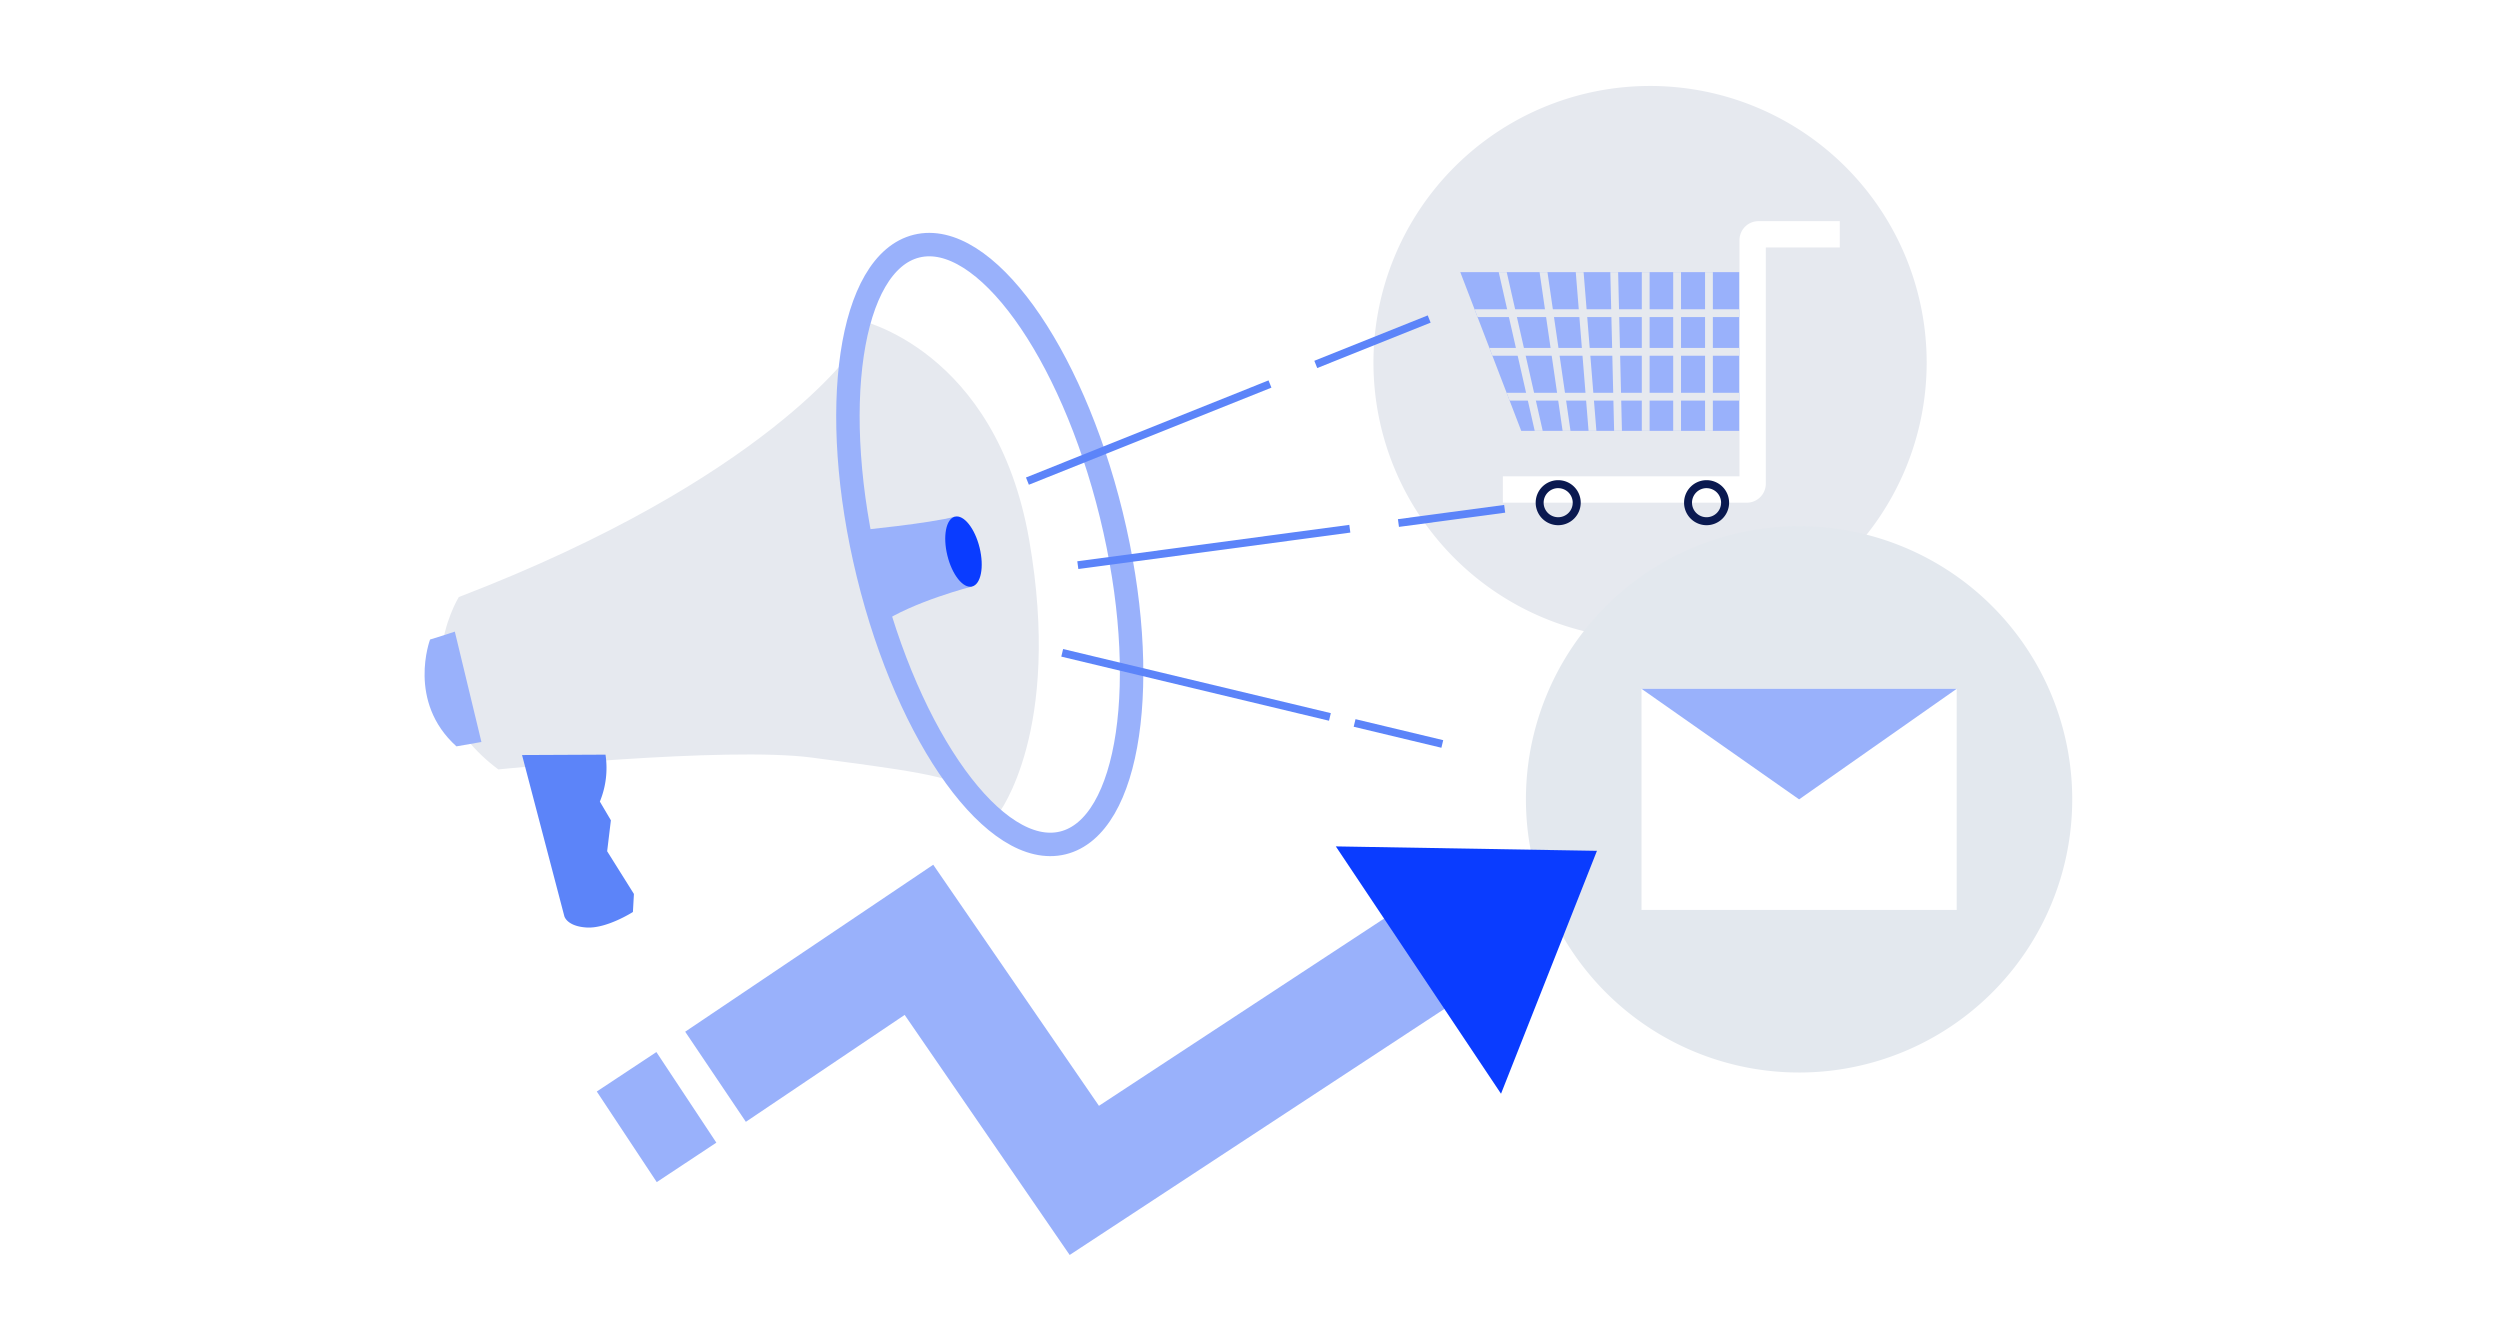
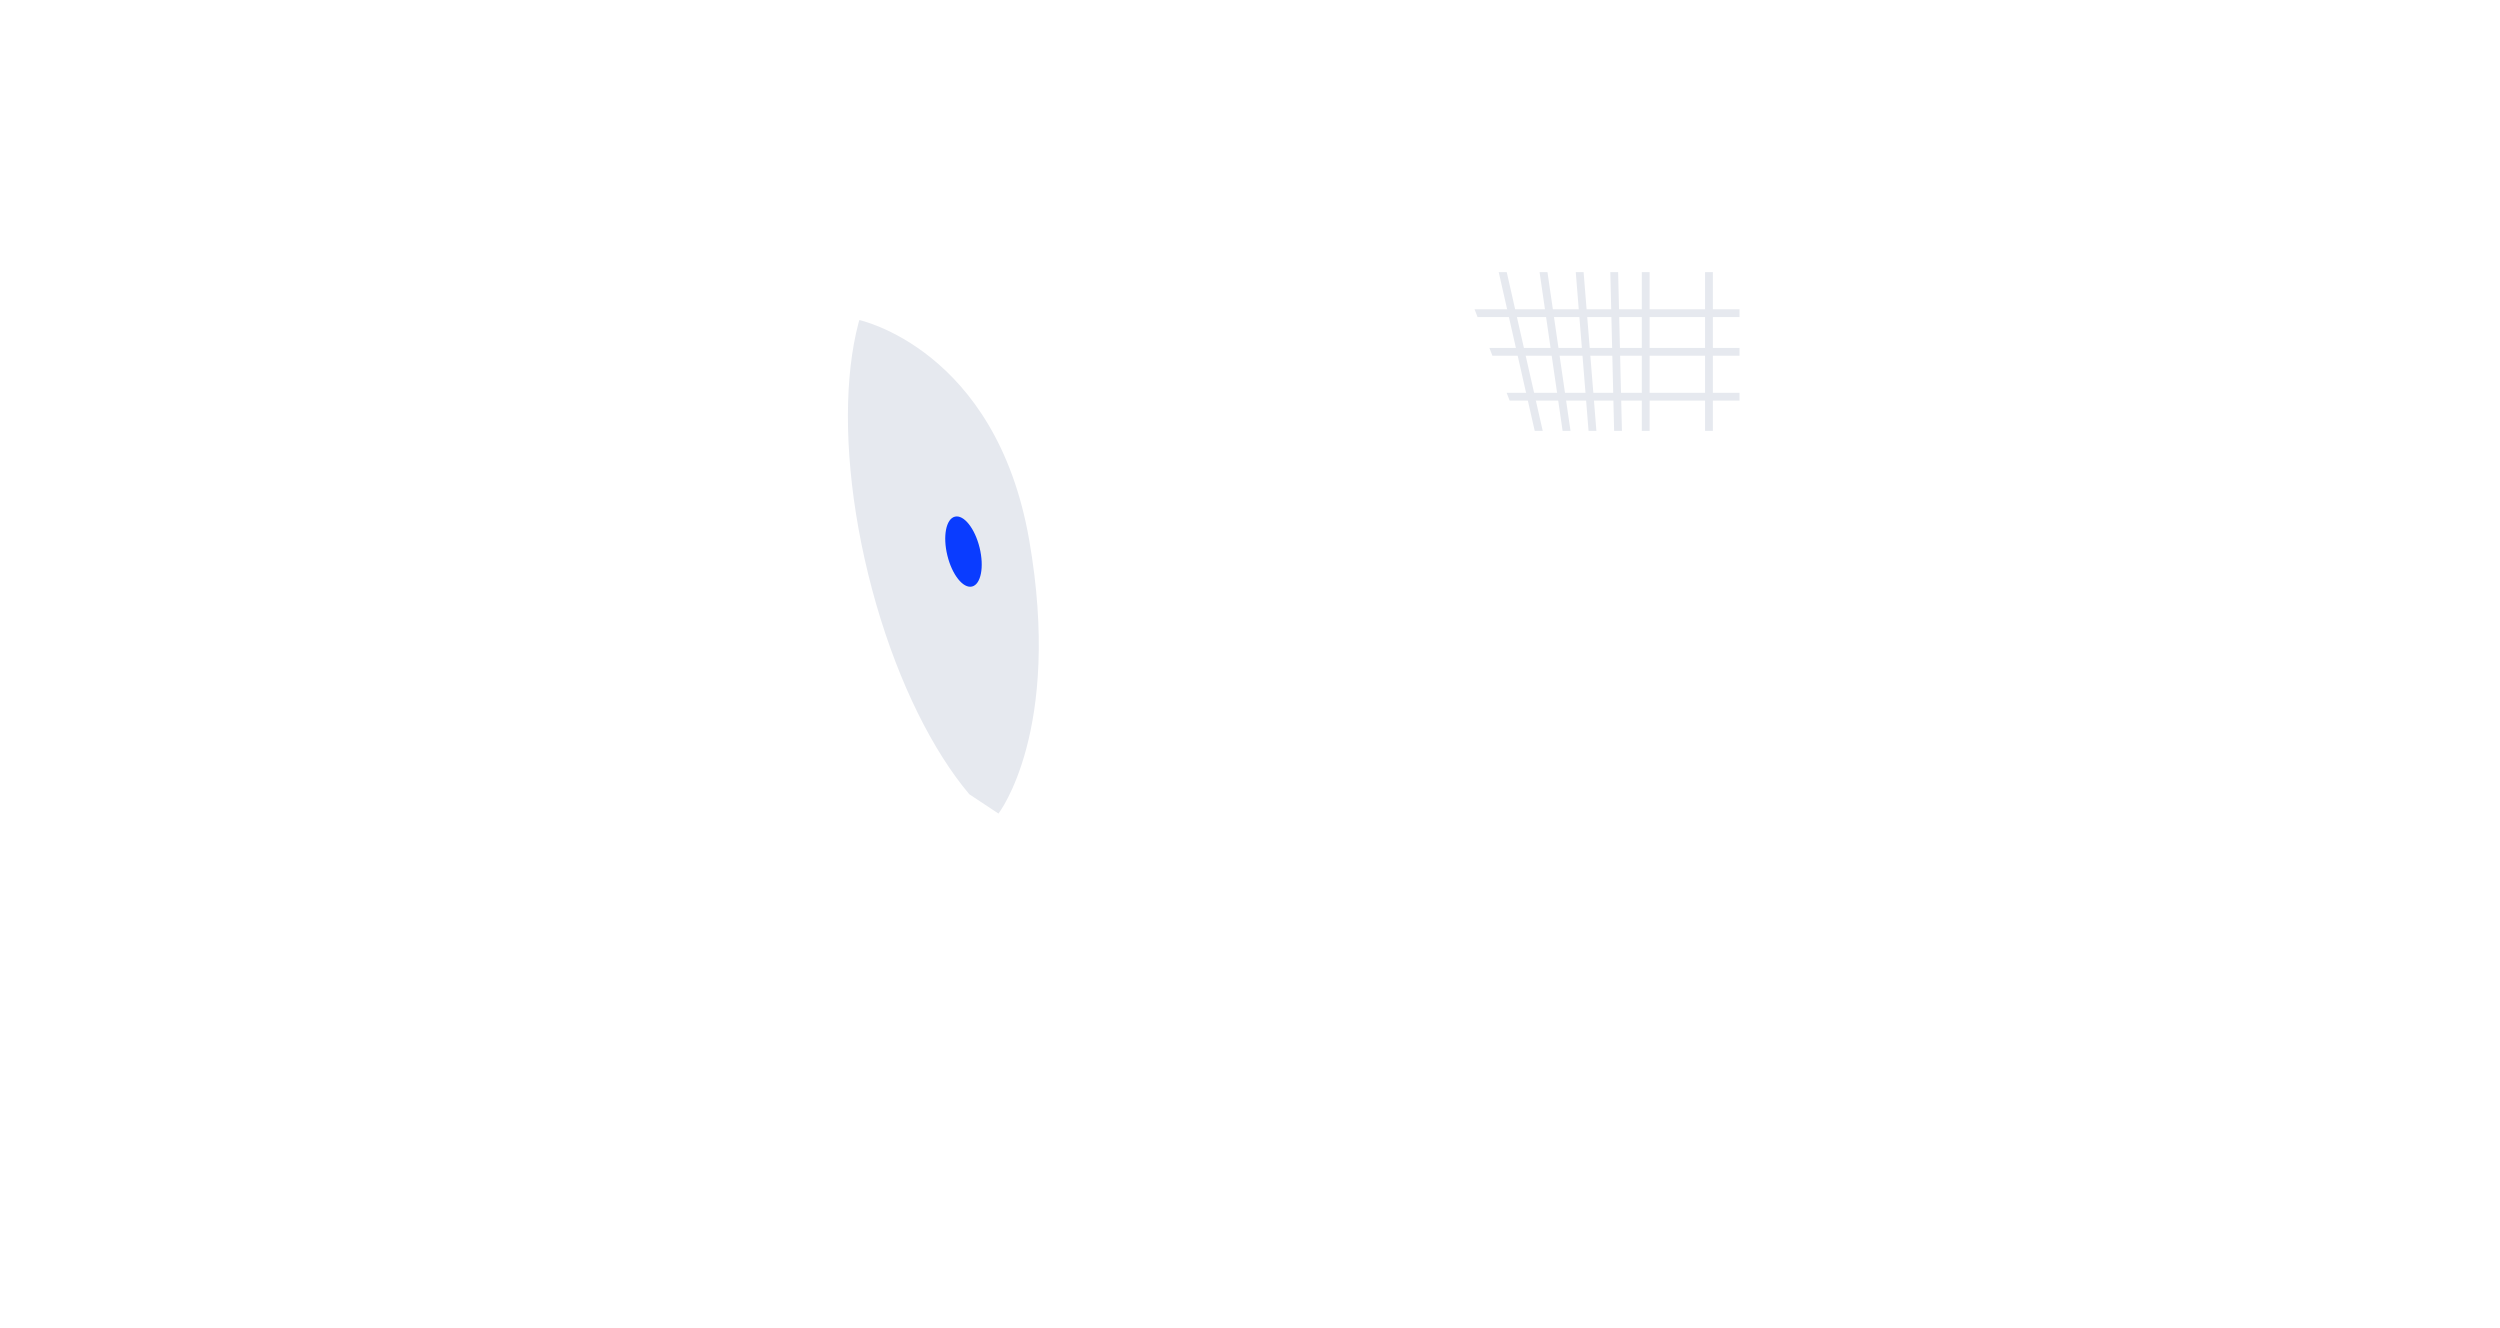
<svg xmlns="http://www.w3.org/2000/svg" width="320" height="170" viewBox="0 0 320 170">
  <defs>
    <clipPath id="clip-path">
-       <rect width="210.899" height="149.633" fill="none" />
-     </clipPath>
+       </clipPath>
    <clipPath id="clip-path-2">
      <path d="M194.357,34.938l7.8,20.313h27.938V34.938Z" transform="translate(-194.357 -34.938)" fill="none" />
    </clipPath>
    <clipPath id="clip-path-4">
      <path d="M88.237,29.962c-8.592,2.1-11.37,20.912-6.2,42.007s16.322,36.49,24.914,34.386,11.37-20.912,6.2-42.007c-4.85-19.8-14.974-34.578-23.3-34.578a6.734,6.734,0,0,0-1.61.193" transform="translate(-79.435 -29.769)" fill="none" />
    </clipPath>
  </defs>
  <g id="imgイラスト_集客販売促進" transform="translate(0 0.164)">
    <rect width="320" height="170" transform="translate(0 -0.164)" fill="#fff" />
    <g transform="translate(54.349 10.839)">
      <g clip-path="url(#clip-path)">
        <path d="M248.87,35.406A35.406,35.406,0,1,1,213.464,0,35.406,35.406,0,0,1,248.87,35.406" transform="translate(-56.605 0)" fill="#e6e9ef" />
        <path d="M230.094,55.251H202.155l-7.8-20.313h35.736Z" transform="translate(-61.787 -11.107)" fill="#99b1fb" />
        <path d="M236,25.369h-.934a2.436,2.436,0,0,0-2.436,2.436V58.035H202.341v3.372h31.226A2.437,2.437,0,0,0,236,58.969V28.741h9.469V25.369Z" transform="translate(-64.325 -8.065)" fill="#fff" />
        <path d="M211.383,79.741a2.882,2.882,0,1,1,2.883-2.88,2.887,2.887,0,0,1-2.883,2.88m0-4.743a1.861,1.861,0,1,0,1.859,1.862A1.862,1.862,0,0,0,211.383,75Z" transform="translate(-66.283 -23.518)" fill="#0a1950" />
        <path d="M239.227,79.741a2.882,2.882,0,1,1,2.884-2.88,2.887,2.887,0,0,1-2.884,2.88m0-4.743a1.861,1.861,0,1,0,1.859,1.862A1.862,1.862,0,0,0,239.227,75Z" transform="translate(-75.135 -23.518)" fill="#0a1950" />
      </g>
      <g transform="translate(132.57 23.831)">
        <g clip-path="url(#clip-path-2)">
-           <path d="M0,23.215V0" transform="translate(27.75 -1.408)" fill="none" stroke="#e6e9ef" stroke-width="1" />
          <line y1="23.215" transform="translate(31.828 -1.408)" fill="none" stroke="#e6e9ef" stroke-miterlimit="10" stroke-width="1" />
          <line x2="44.804" transform="translate(-0.544 10.2)" fill="none" stroke="#e6e9ef" stroke-miterlimit="10" stroke-width="1" />
          <path d="M0,0H44.8" transform="translate(-0.544 5.254)" fill="none" stroke="#e6e9ef" stroke-width="1" />
          <path d="M0,0H44.8" transform="translate(-0.544 15.941)" fill="none" stroke="#e6e9ef" stroke-width="1" />
          <path d="M0,23.215V0" transform="translate(23.732 -1.408)" fill="#e6e9ef" stroke="#e6e9ef" stroke-width="1" />
          <line x1="5.321" y1="23.461" transform="translate(5.082 -1.531)" fill="none" stroke="#e6e9ef" stroke-miterlimit="10" stroke-width="1" />
          <line x1="3.455" y1="23.808" transform="translate(10.404 -1.704)" fill="none" stroke="#e6e9ef" stroke-miterlimit="10" stroke-width="1" />
          <path d="M1.933,23.979,0,0" transform="translate(15.136 -1.789)" fill="none" stroke="#e6e9ef" stroke-width="1" />
          <path d="M.578,24.05.181,7.516,0,0" transform="translate(19.657 -1.825)" fill="none" stroke="#e6e9ef" stroke-width="1" />
        </g>
      </g>
      <g clip-path="url(#clip-path)">
        <path d="M276.6,117.581A34.963,34.963,0,1,1,241.64,82.618,34.963,34.963,0,0,1,276.6,117.581" transform="translate(-65.704 -26.265)" fill="#e3e8ee" />
        <rect width="40.343" height="28.304" transform="translate(155.764 77.164)" fill="#fff" />
        <path d="M248.534,127.28l20.172-14.152H228.363Z" transform="translate(-72.598 -35.964)" fill="#99b1fb" />
-         <path d="M98.115,196.092l-21.12-30.728L56.667,179.049,48.9,167.515l31.751-21.373L101.862,177l46-30.208,7.633,11.622Z" transform="translate(-15.546 -46.459)" fill="#99b1fb" />
        <rect width="9.148" height="13.904" transform="matrix(0.834, -0.552, 0.552, 0.834, 22.039, 128.71)" fill="#99b1fb" />
-         <path d="M204.423,143.267,171,142.7l21.144,31.659Z" transform="translate(-54.363 -45.364)" fill="#0a3cff" />
        <path d="M5.339,81.121S-2.378,93.638,10.4,103.184c0,0,29.208-2.969,40.138-1.512s18.625,2.37,20.092,4.267S71.852,64.95,71.852,64.95l-16-15.561S44.8,65.968,5.339,81.121" transform="translate(-0.963 -15.701)" fill="#e6e9ef" />
        <path d="M2.25,102.927.7,103.408s-2.994,7.937,3.374,13.675l3.2-.558-3.406-14.13Z" transform="translate(0 -32.552)" fill="#99b1fb" />
        <path d="M18.287,125.536,23.7,146.165s.313,1.3,2.878,1.447,5.9-1.987,5.9-1.987l.129-2.309-3.426-5.466.478-3.962-1.411-2.395a11.327,11.327,0,0,0,.721-6.007Z" transform="translate(-5.814 -39.893)" fill="#5c84f9" />
      </g>
      <g transform="translate(54.182 20.305)">
        <g clip-path="url(#clip-path-4)">
          <path d="M78.427,43.89s17.567,3.659,21.842,28.156-3.929,35.041-3.929,35.041L80.29,96.46l-8.3-30.646Z" transform="translate(-77.067 -34.258)" fill="#e6e9ef" />
-           <path d="M80.216,82.573s9.011-.879,12.274-1.752l2.19,8.943s-7.568,1.92-11.8,4.8l-2.3,1.405L77.4,82.733Z" transform="translate(-78.789 -45.999)" fill="#99b1fb" />
          <path d="M102.1,84.775c.605,2.47.173,4.7-.967,4.977s-2.552-1.5-3.157-3.966-.173-4.7.967-4.977,2.552,1.5,3.157,3.967" transform="translate(-85.243 -45.985)" fill="#0a3cff" />
        </g>
      </g>
      <g>
        <g clip-path="url(#clip-path)">
-           <path d="M113.151,64.347c5.167,21.1,2.39,39.9-6.2,42.007S87.2,93.064,82.035,71.969s-2.39-39.9,6.2-42.007S107.984,43.252,113.151,64.347Z" transform="translate(-25.253 -9.464)" fill="none" stroke="#99b1fb" stroke-miterlimit="10" stroke-width="3" />
+           <path d="M113.151,64.347c5.167,21.1,2.39,39.9-6.2,42.007S87.2,93.064,82.035,71.969S107.984,43.252,113.151,64.347Z" transform="translate(-25.253 -9.464)" fill="none" stroke="#99b1fb" stroke-miterlimit="10" stroke-width="3" />
          <line y1="12.43" x2="31.048" transform="translate(77.161 38.15)" fill="none" stroke="#5c84f9" stroke-miterlimit="10" stroke-width="1" />
          <line y1="5.811" x2="14.516" transform="translate(114.07 29.832)" fill="none" stroke="#5c84f9" stroke-miterlimit="10" stroke-width="1" />
          <line y1="4.664" x2="34.816" transform="translate(83.612 56.672)" fill="none" stroke="#5c84f9" stroke-miterlimit="10" stroke-width="1" />
          <line y1="1.822" x2="13.598" transform="translate(124.651 54.122)" fill="none" stroke="#5c84f9" stroke-miterlimit="10" stroke-width="1" />
          <line x2="34.267" y2="8.207" transform="translate(81.613 72.558)" fill="none" stroke="#5c84f9" stroke-miterlimit="10" stroke-width="1" />
          <line x2="11.227" y2="2.689" transform="translate(119.039 81.535)" fill="none" stroke="#5c84f9" stroke-miterlimit="10" stroke-width="1" />
        </g>
      </g>
    </g>
  </g>
</svg>